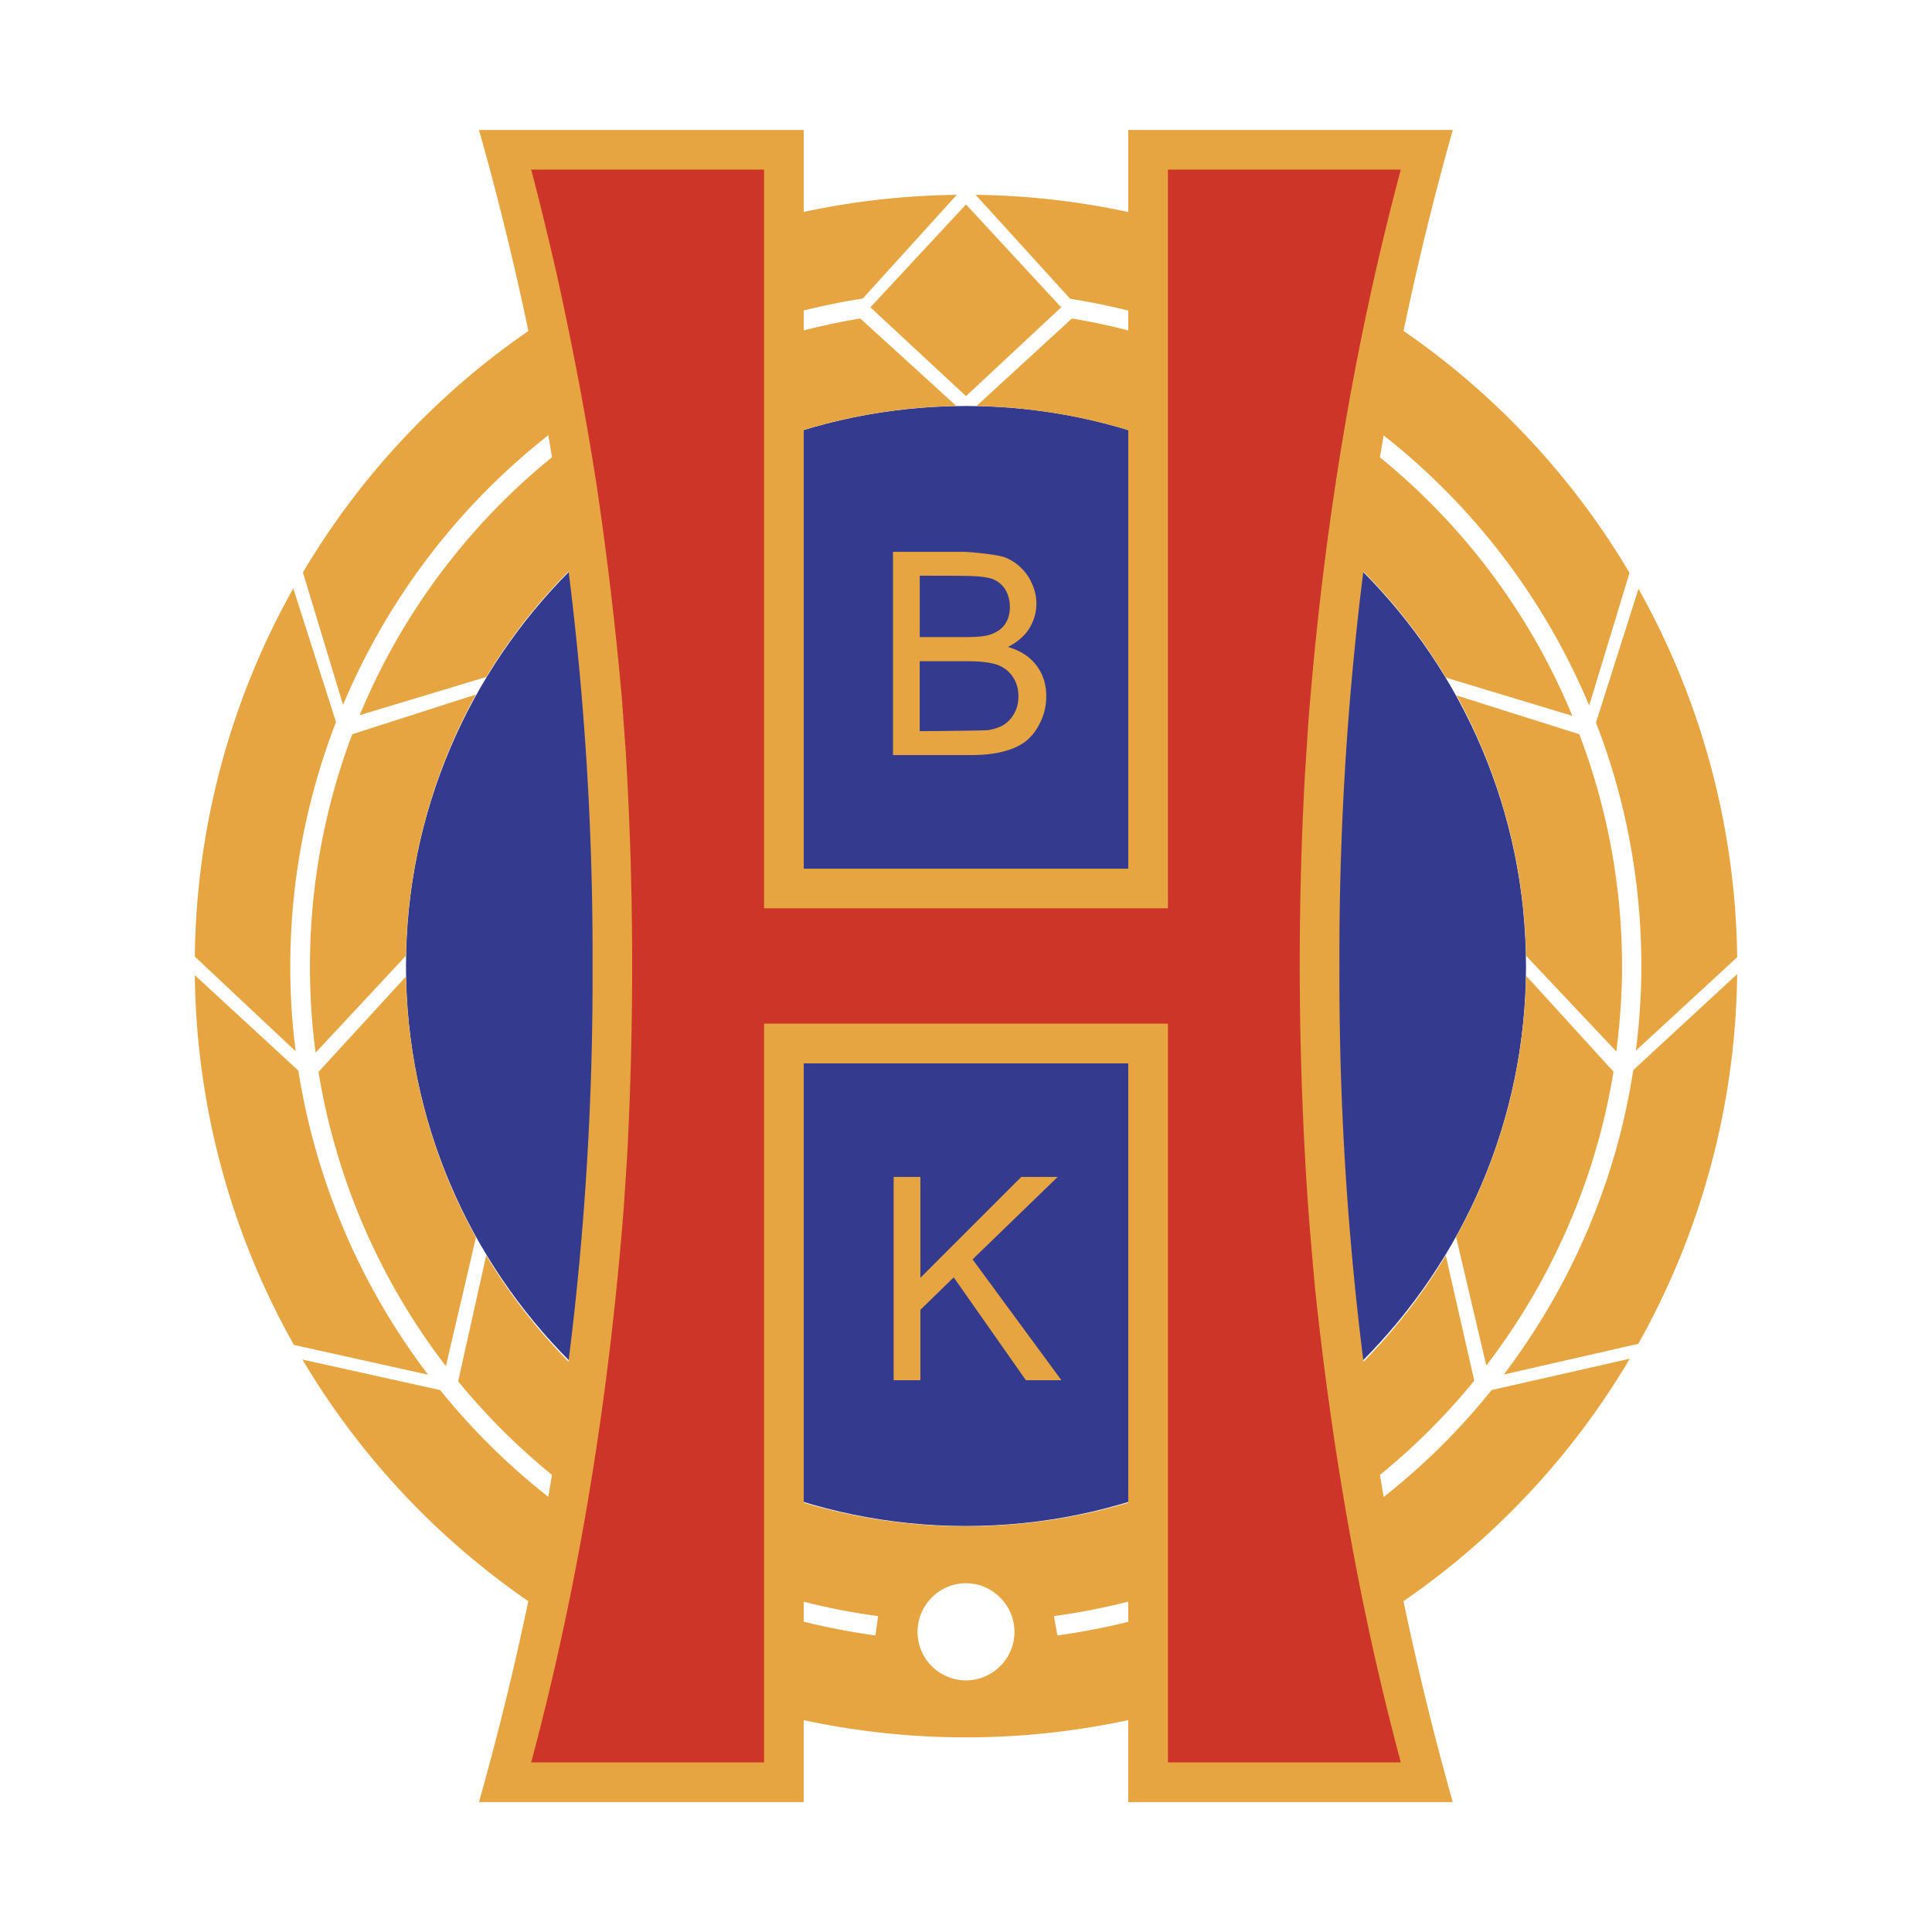
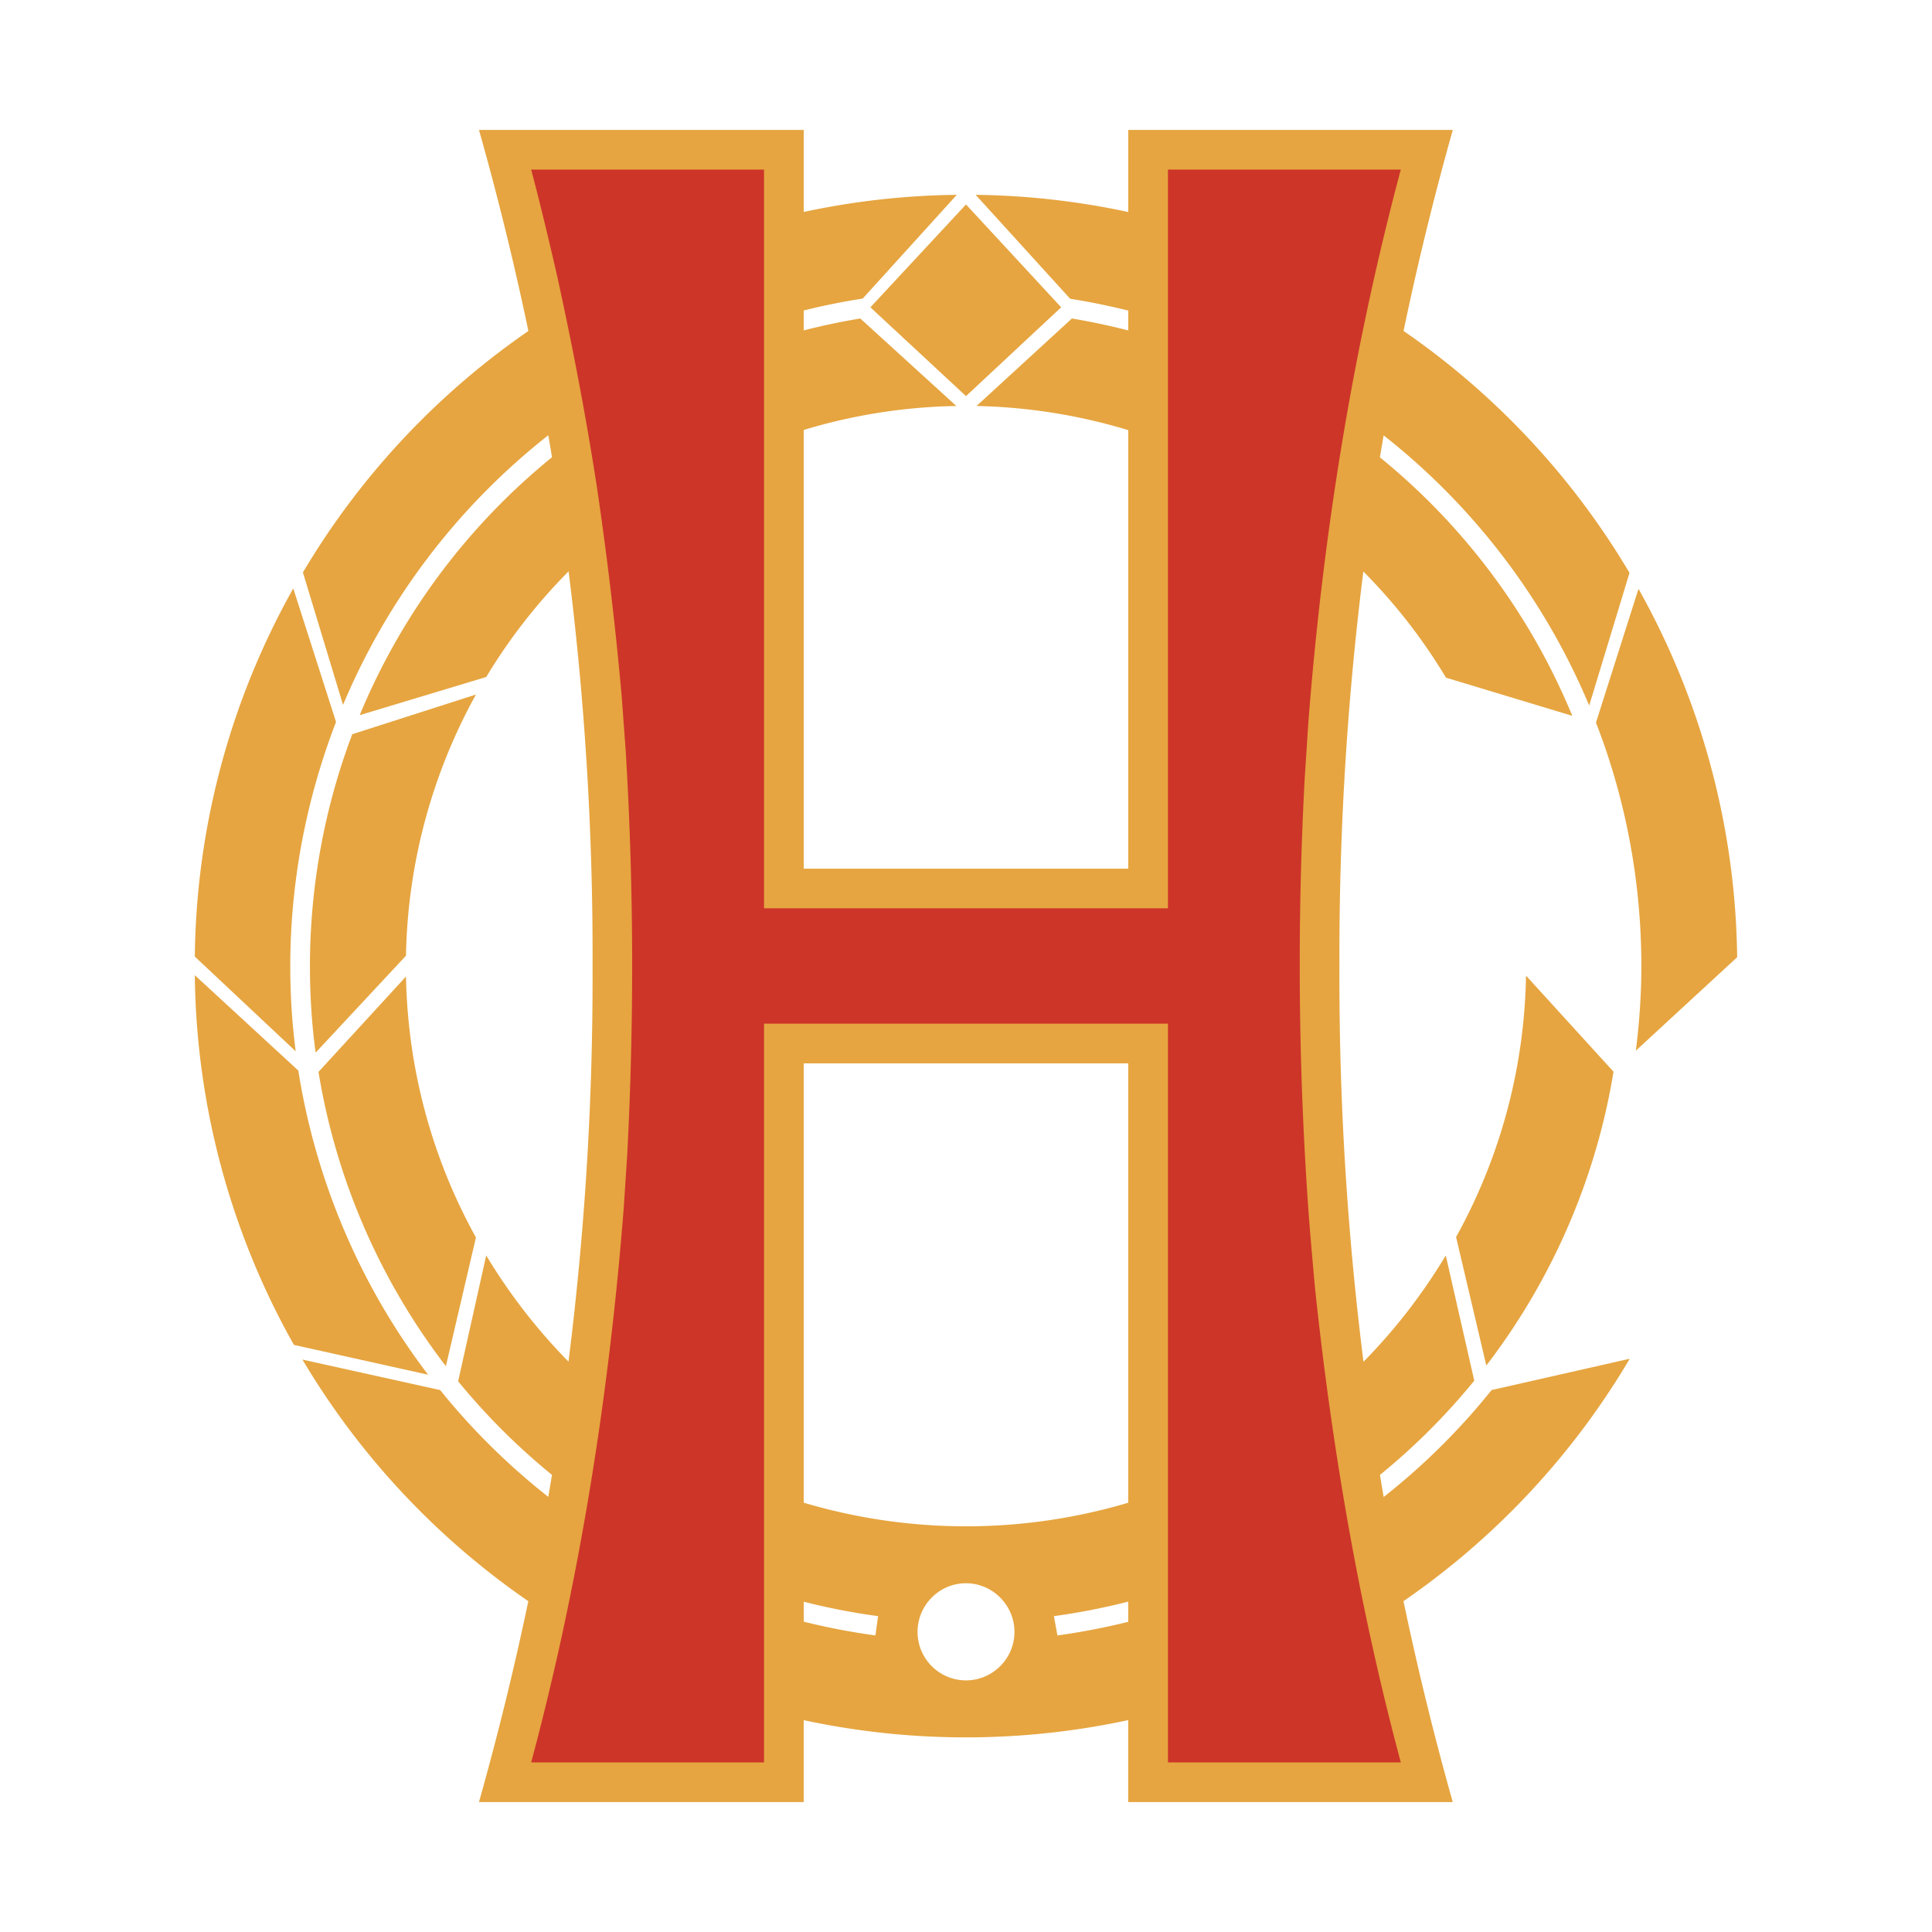
<svg xmlns="http://www.w3.org/2000/svg" width="2500" height="2500" viewBox="0 0 192.756 192.756">
  <g fill-rule="evenodd" clip-rule="evenodd">
    <path fill="#fff" d="M0 0h192.756v192.756H0V0z" />
-     <path d="M152.25 96.4c0-30.781-25.113-55.895-55.872-55.895-30.78 0-55.874 25.114-55.874 55.895 0 30.758 25.093 55.852 55.874 55.852 30.759 0 55.872-25.094 55.872-55.852z" fill="#343b8f" />
    <path fill="#e6a540" d="M105.873 30.661l-9.495 8.86-9.538-8.86L96.378 20.4l9.495 10.261zM29.26 58.707a76.672 76.672 0 0 0-9.823 36.731l10.063 9.451c-1.421-11.07-.021-22.38 4.025-32.859L29.26 58.707z" />
    <path d="M35.145 73.254A65.532 65.532 0 0 0 30.923 96.4c0 2.865.176 5.754.569 8.619l9.013-9.67a55.952 55.952 0 0 1 6.979-26.055l-12.339 3.96zM42.714 137.156c-6.738-8.838-11.201-19.295-12.951-30.344l-10.326-9.516a76.786 76.786 0 0 0 9.888 36.885l13.389 2.975z" fill="#e6a540" />
    <path d="M44.486 136.303a65.599 65.599 0 0 1-12.71-29.359l8.729-9.516c.175 9.145 2.56 18.07 6.979 26.033l-2.998 12.842zM173.318 95.502a76.965 76.965 0 0 0-9.844-36.752l-4.244 13.344c3.02 7.767 4.529 16.014 4.529 24.306 0 2.799-.197 5.623-.549 8.422l10.108-9.32z" fill="#e6a540" />
-     <path d="M152.25 95.35c-.152-9.035-2.537-17.982-6.934-25.967l12.25 3.872a65.045 65.045 0 0 1 4.268 23.146c0 2.844-.219 5.709-.57 8.51l-9.014-9.561zM163.453 134.072a77.061 77.061 0 0 0 9.865-36.885l-10.369 9.582c-1.686 11.004-6.148 21.439-12.908 30.365l13.412-3.062z" fill="#e6a540" />
    <path d="M160.98 106.922c-1.729 10.611-6.104 20.719-12.689 29.316l-3.018-12.82a55.616 55.616 0 0 0 6.977-26.078l8.73 9.582z" fill="#e6a540" />
    <path d="M162.6 135.561l-13.783 3.127a66.672 66.672 0 0 1-10.768 10.666 266.23 266.23 0 0 1-.371-2.203 65.283 65.283 0 0 0 9.41-9.402l-2.844-12.492a56.689 56.689 0 0 1-8.209 10.607 306.997 306.997 0 0 1-2.4-39.463 307.781 307.781 0 0 1 2.385-39.384 55.53 55.53 0 0 1 8.246 10.594l12.602 3.807a65.33 65.33 0 0 0-19.193-25.788 401.4 401.4 0 0 1 .369-2.194 67.403 67.403 0 0 1 20.51 26.954l4.023-13.236a76.983 76.983 0 0 0-22.545-24.136 300.183 300.183 0 0 1 4.914-20.055h-32.379v8.19a76.781 76.781 0 0 0-15.227-1.715l9.43 10.37c1.959.308 3.893.706 5.797 1.178v1.981a66.072 66.072 0 0 0-5.623-1.19l-9.516 8.729a56.004 56.004 0 0 1 15.139 2.409v43.751H80.189v-43.77a55.8 55.8 0 0 1 15.226-2.39l-9.582-8.729c-1.908.312-3.79.714-5.644 1.188v-1.99a67.937 67.937 0 0 1 5.885-1.188l9.385-10.348a76.477 76.477 0 0 0-15.27 1.708v-8.183h-32.4a299.612 299.612 0 0 1 4.928 20.058A76.862 76.862 0 0 0 30.222 57.11l4.003 13.215a67.364 67.364 0 0 1 20.479-26.901c.126.731.249 1.463.369 2.195a65.402 65.402 0 0 0-19.186 25.733l12.623-3.807a55.862 55.862 0 0 1 8.22-10.542A307.259 307.259 0 0 1 59.12 96.4a306.81 306.81 0 0 1-2.401 39.451 56.916 56.916 0 0 1-8.209-10.596l-2.801 12.557a65.575 65.575 0 0 0 9.362 9.338c-.121.73-.243 1.461-.37 2.191a67.278 67.278 0 0 1-10.787-10.654l-13.739-3.041a76.997 76.997 0 0 0 22.535 24.105 300.845 300.845 0 0 1-4.924 20.043h32.4v-8.174a77.025 77.025 0 0 0 32.376-.004v8.178h32.379a301.498 301.498 0 0 1-4.914-20.047 76.724 76.724 0 0 0 22.573-24.186zm-82.411-29.469h32.376v43.836a56.836 56.836 0 0 1-32.377-.004v-43.832h.001zm7.154 57.076a67.282 67.282 0 0 1-7.153-1.373v-1.992a65.226 65.226 0 0 0 7.416 1.439l-.263 1.926zm9.035 4.484a4.836 4.836 0 0 1-4.834-4.834c0-2.67 2.165-4.857 4.834-4.857 2.647 0 4.835 2.188 4.835 4.857 0 2.668-2.188 4.834-4.835 4.834zm9.122-4.484l-.35-1.926a65.698 65.698 0 0 0 7.416-1.449v2.016a67.632 67.632 0 0 1-7.066 1.359z" fill="#e6a540" />
    <path d="M55.556 27.4c1.531 6.958 2.866 13.915 3.959 20.937a360.982 360.982 0 0 1 2.517 21.198l.393 5.338c.81 13.455.854 26.865.153 40.341l-.35 5.336c-1.466 18.662-4.397 37.213-9.232 55.285h23.233V102.13h40.298v73.705h23.232c-4.156-15.49-6.869-31.352-8.555-47.277-.24-2.668-.48-5.338-.678-8.008a348.167 348.167 0 0 1-.35-42.987l.35-5.36c1.443-18.662 4.396-37.19 9.232-55.282h-23.232v73.702H76.229V16.922H52.996c.92 3.478 1.751 6.978 2.56 10.478z" fill="#cd3529" />
-     <path fill="#e6a540" d="M89.159 137.703v-20.279h2.669v10.062l10.063-10.062h3.632l-8.49 8.224 8.862 12.055h-3.543l-7.199-10.26-3.325 3.237v7.023h-2.669zM103.4 66.385c-.656-.875-1.619-1.488-2.844-1.838.963-.481 1.662-1.094 2.143-1.859.461-.766.701-1.575.701-2.45 0-.919-.262-1.815-.787-2.669a4.933 4.933 0 0 0-2.211-1.903c-.939-.416-4.134-.612-4.134-.612h-7.175v20.28h7.723c1.29 0 2.362-.11 3.26-.351.873-.218 1.617-.547 2.209-.984.59-.46 1.094-1.073 1.488-1.904.414-.809.611-1.684.611-2.646.001-1.182-.327-2.21-.984-3.064zm-11.638-8.947s4.375 0 4.506.022c1.226 0 2.08.109 2.626.262a2.56 2.56 0 0 1 1.377 1.05c.328.525.482 1.116.482 1.794 0 .7-.176 1.291-.525 1.772-.328.459-.854.788-1.531 1.006-.502.153-1.291.219-2.429.219H91.762v-6.125zm9.429 13.738a3.153 3.153 0 0 1-1.006 1.116c-.416.262-.941.438-1.555.547-.35.066-6.869.109-6.869.109v-6.979h4.704c1.292 0 2.253.11 2.953.328.68.241 1.227.635 1.598 1.182.395.569.592 1.226.592 1.969-.001.656-.133 1.225-.417 1.728z" />
  </g>
</svg>